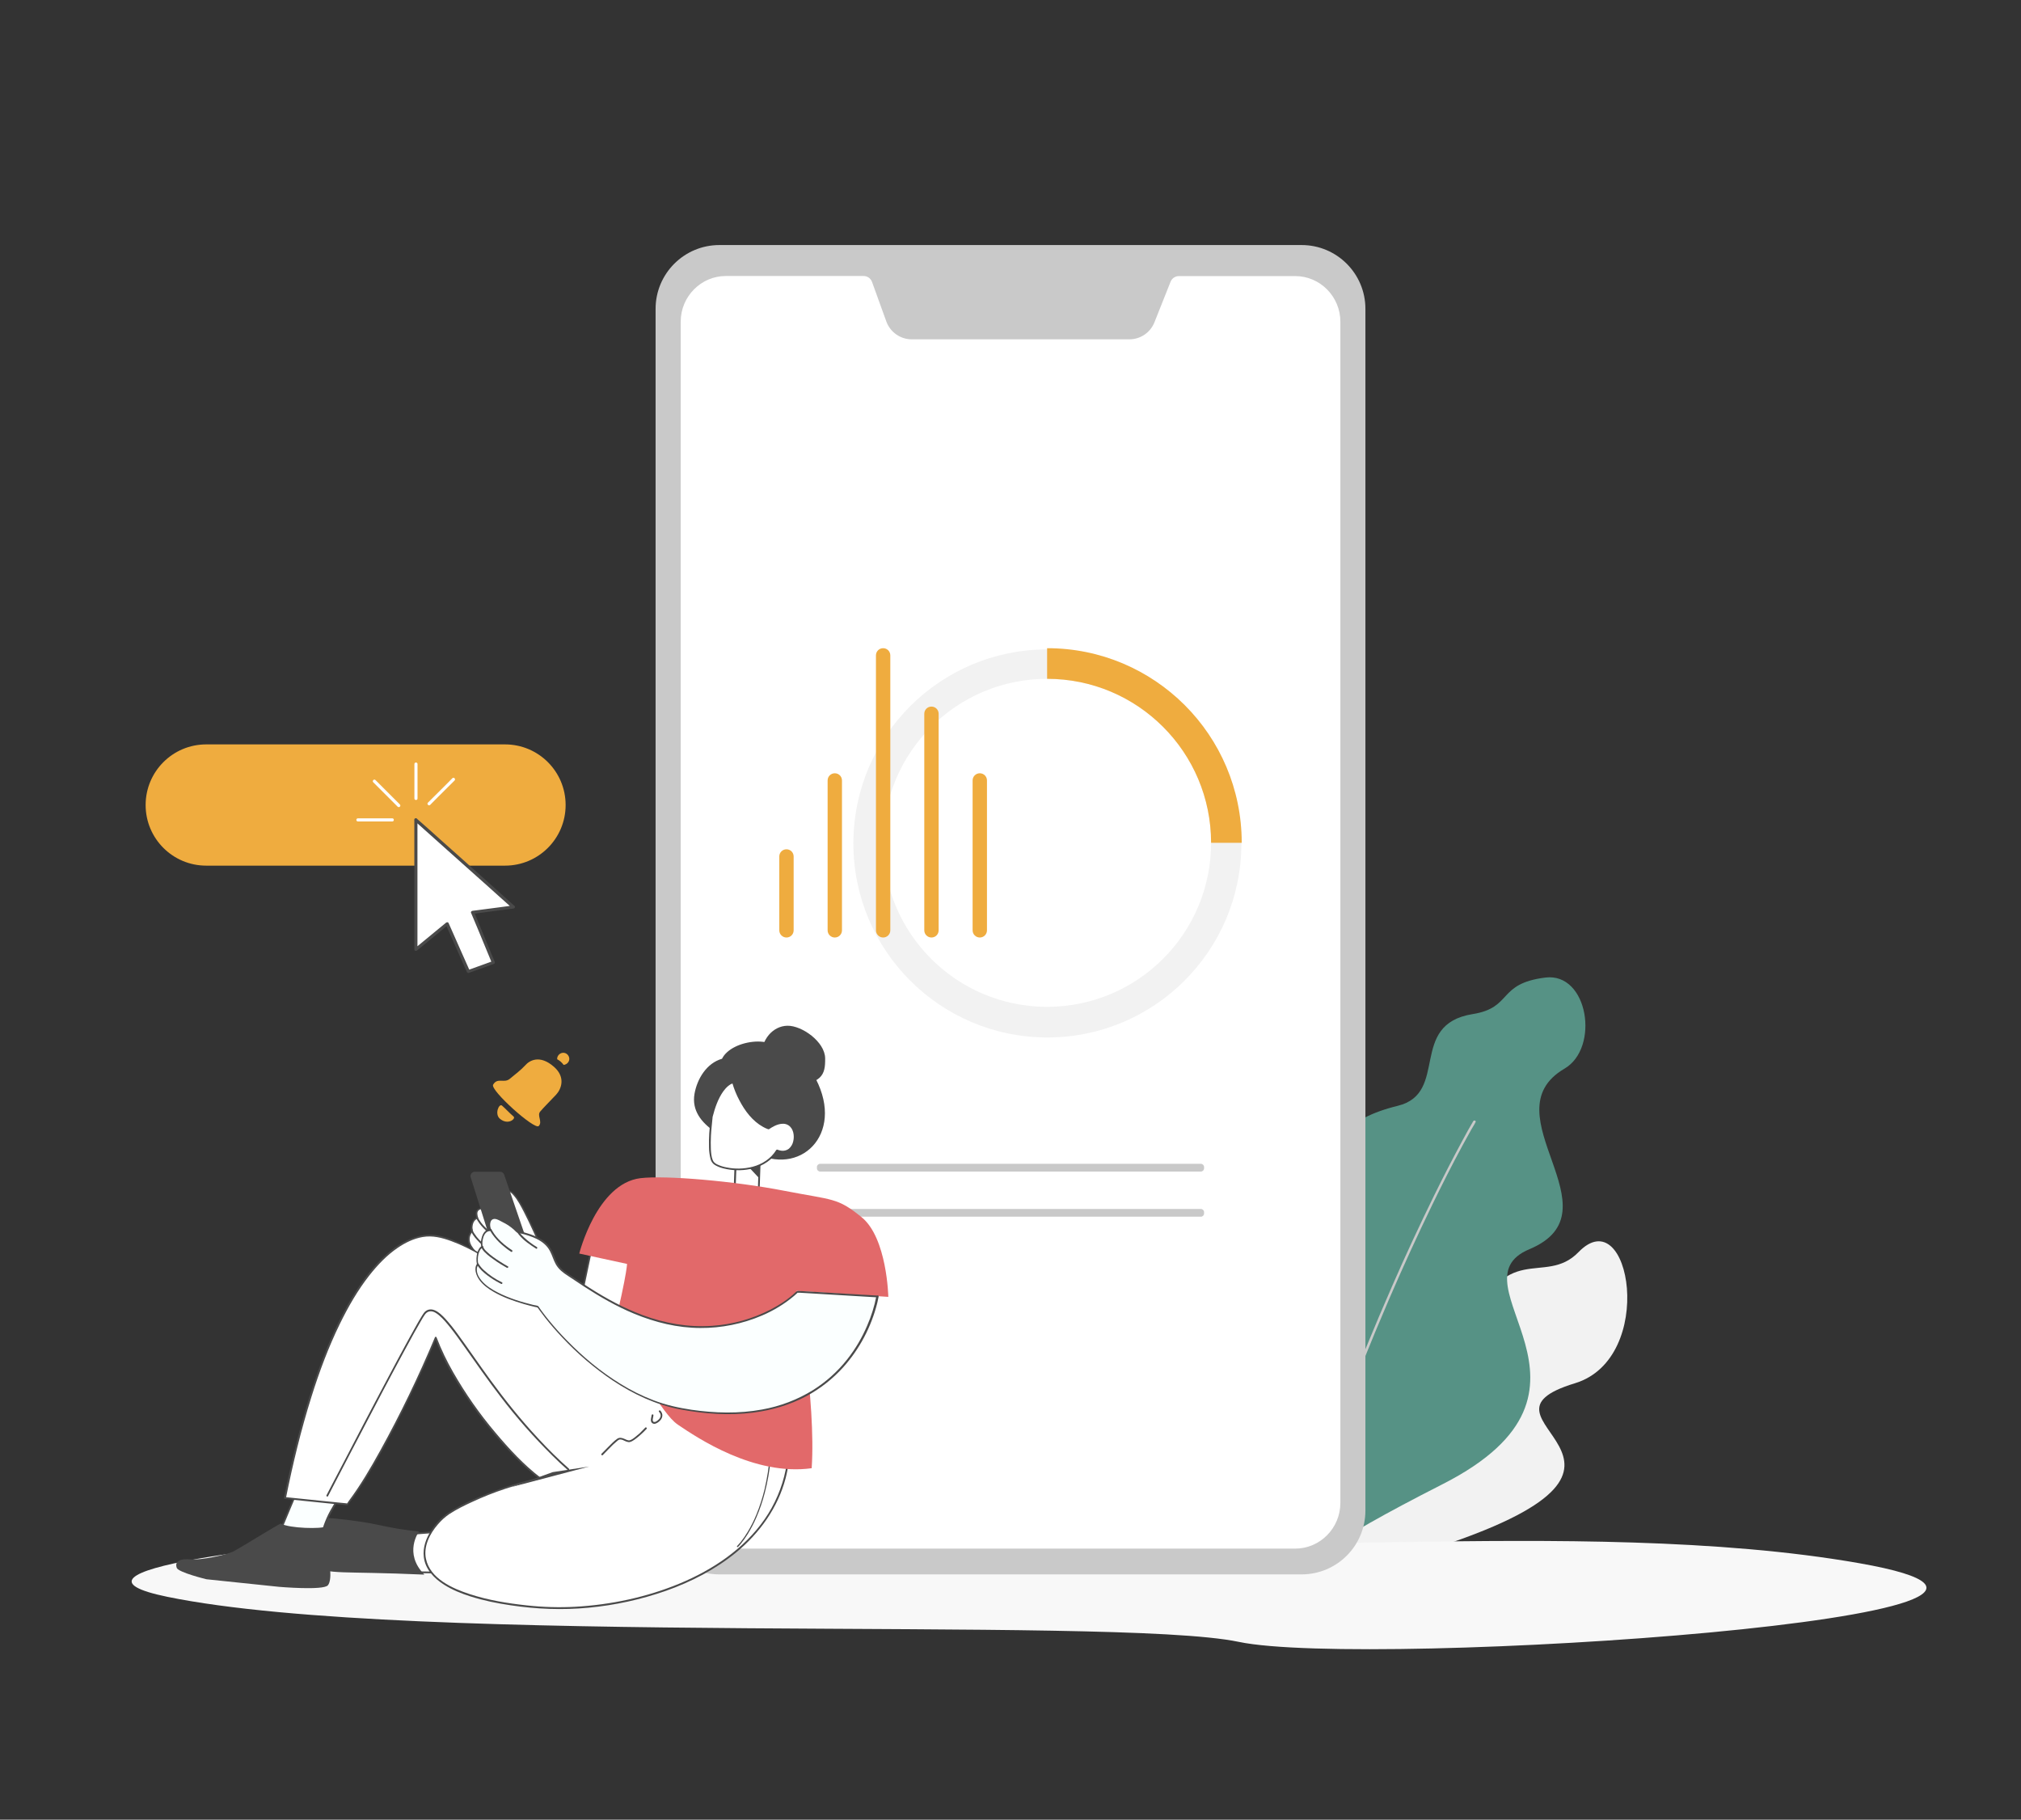
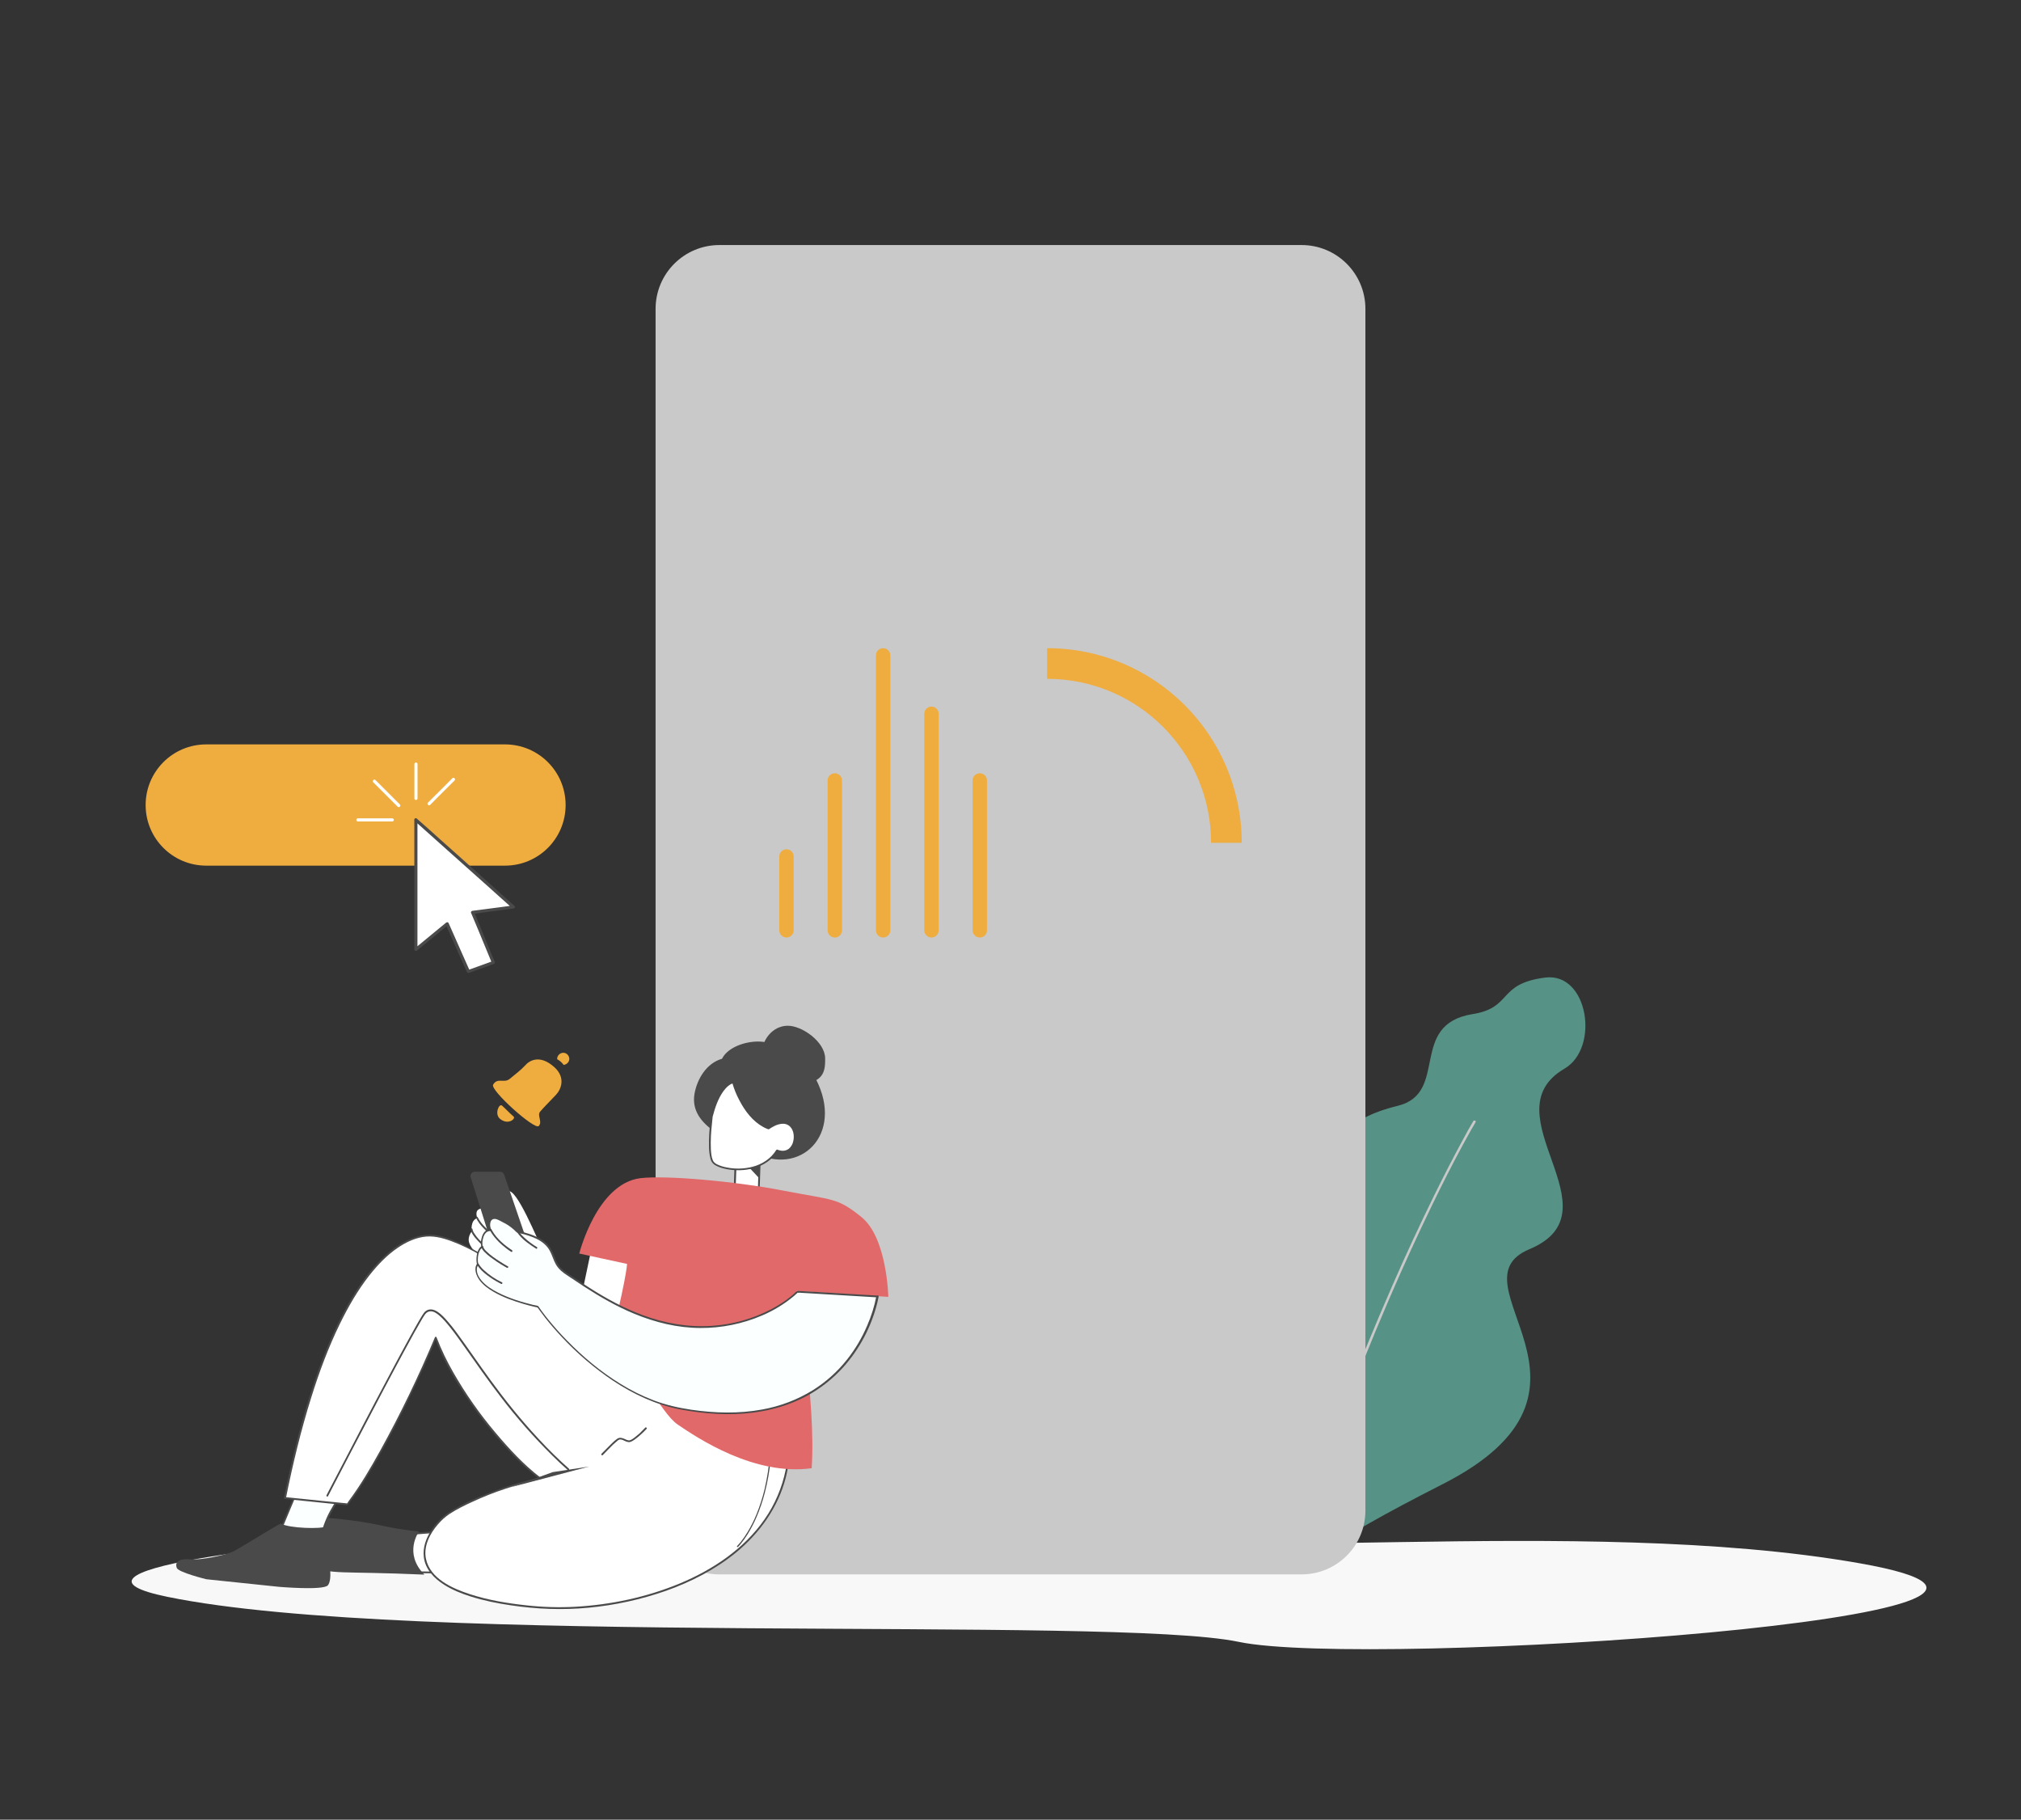
<svg xmlns="http://www.w3.org/2000/svg" version="1.1" id="Layer_1" x="0px" y="0px" viewBox="0 0 2534 2281.2" style="enable-background:new 0 0 2534 2281.2;" xml:space="preserve">
  <rect x="0" y="0" width="2534" height="2281.2" fill="#333333" stroke="none" />
  <style type="text/css">
	.st0{fill:#F2F2F2;}
	.st1{fill:#569285;}
	.st2{fill:#C9C9C9;}
	.st3{fill:#F8F8F8;}
	.st4{fill:#FFFFFF;}
	.st5{fill:#EFAC3F;}
	.st6{fill:#4A4A4A;}
	.st7{fill:#FBFFFF;}
	.st8{fill:#E2696A;}
</style>
-   <path class="st0" d="M1642.1,1978.9c27.5,7.7,3.9,13.3,167-41.4c317.6-106.5,15.6-157.8,165.6-203.4  c103.1-31.3,69.2-231.2,4.5-164.4c-42.8,44.2-94.4-19.1-135.6,102.2c-16.4,48.2-72.3-20.7-95.2,3.3  C1632.8,1795.9,1627.5,1841.1,1642.1,1978.9z" />
  <path class="st1" d="M1604.8,1992.8c34.6-34.1,52.3-55,204.4-132.4c232.1-118.2,6.8-251.9,108.5-294.4  c114-47.7-52.6-169.8,43.9-226.3c44.5-26,29.7-120.9-24-114.2c-60.7,7.6-40.6,37.7-91.1,45.8c-81.3,13-29,99.1-94,115  c-133.1,32.5-64.3,123-114.5,154.8C1424.6,1676.3,1551.4,1956.6,1604.8,1992.8z" />
  <path class="st2" d="M1847.3,1405.4c-4.6,7.7-8.9,15.5-13.1,23.4c-12.4,22.8-24.2,45.9-35.7,69.2c-18.4,37.5-36,75.3-52.7,113.6  c-22.6,51.5-43.9,103.6-63.9,156.1c-25,65.4-48.3,131.5-69.9,198.1c-2.9,8.8-5.7,17.7-8.5,26.5c-0.6,1.8,2.3,2.6,2.9,0.8  c21.7-68.2,45.1-135.9,70.3-203c20.4-54.2,42-107.9,64.9-161.2c17.2-39.9,35.3-79.5,54.3-118.7c12.1-24.9,24.6-49.7,37.8-74.1  c3.7-6.8,7.4-13.5,11.2-20.3c1.6-2.9,3.6-5.7,5-8.7c0.1-0.1,0.1-0.2,0.2-0.3c0.4-0.7,0.1-1.6-0.6-2  C1848.6,1404.6,1847.7,1404.8,1847.3,1405.4L1847.3,1405.4z" />
  <path class="st3" d="M2331.3,1959.7c375,66-615.5,132.7-778.1,98.6c-158.7-33.3-1036.6,6.6-1343.5-56.5s1066-140.4,1166.4-88  C1476.5,1966.1,1979.3,1897.8,2331.3,1959.7z" />
  <path class="st2" d="M902,307.2h730c44.2,0,80,35.8,80,80v1506.5c0,44.2-35.8,80-80,80H902c-44.2,0-80-35.8-80-80V387.2  C822,343,857.8,307.2,902,307.2z" />
-   <path class="st4" d="M1624,1941.4H910.1c-31.1,0-56.6-25.7-56.6-57.2v-1481c0-31.5,25.5-57.2,56.6-57.2h172.7c4.8,0,9,3,10.6,7.5  l17.9,49.5c4.9,13.4,17.6,22.4,31.9,22.4H1416c13.9,0,26.4-8.5,31.5-21.4l20.2-50.8c1.7-4.3,5.9-7.1,10.5-7.1H1624  c31.1,0,56.6,25.7,56.6,57.2v1481C1680.5,1915.7,1655.1,1941.4,1624,1941.4z" />
-   <path class="st0" d="M1312.9,1300.6c-134.3-0.2-243.1-109.2-242.9-243.6s109.2-243.1,243.6-242.9s243.1,109.2,242.9,243.6  C1556.3,1192,1447.2,1300.8,1312.9,1300.6L1312.9,1300.6L1312.9,1300.6z M1312.9,851c-113.5,0-205.6,92-205.6,205.6  s92,205.6,205.6,205.6s205.6-92,205.6-205.6S1426.4,851,1312.9,851z" />
  <path class="st5" d="M1556.9,1056.6h-38.4c0-113.5-92-205.6-205.6-205.6v-38.4c134.7-0.1,243.9,109,244,243.6V1056.6z" />
  <path class="st5" d="M1037.7,1166.3V978.4c0-5,4-9,9-9l0,0l0,0c5,0,9,4,9,9l0,0v187.9c0,5-4,9-9,9l0,0l0,0  C1041.8,1175.3,1037.7,1171.3,1037.7,1166.3L1037.7,1166.3z" />
  <path class="st5" d="M1219.5,1166.3V978.4c0-5,4-9,9-9l0,0l0,0c5,0,9,4,9,9l0,0v187.9c0,5-4,9-9,9l0,0l0,0  C1223.6,1175.3,1219.5,1171.3,1219.5,1166.3L1219.5,1166.3z" />
  <path class="st5" d="M1098.3,1166.3V821.6c0-5,4-9,9-9l0,0l0,0c5,0,9,4,9,9l0,0v344.7c0,5-4,9-9,9l0,0l0,0  C1102.4,1175.3,1098.3,1171.3,1098.3,1166.3L1098.3,1166.3z" />
  <path class="st5" d="M1158.9,1166.3V894.8c0-5,4-9,9-9l0,0l0,0c5,0,9,4,9,9l0,0v271.5c0,5-4,9-9,9l0,0l0,0  C1163,1175.3,1158.9,1171.3,1158.9,1166.3L1158.9,1166.3z" />
  <path class="st5" d="M977.1,1166.3v-92.6c0-5,4-9,9-9l0,0l0,0c5,0,9,4,9,9l0,0v92.6c0,5-4,9-9,9l0,0  C981.2,1175.3,977.1,1171.3,977.1,1166.3z" />
  <path class="st2" d="M1028.3,1459h477.4c2.2,0,4,1.8,4,4v1.7c0,2.2-1.8,4-4,4h-477.4c-2.2,0-4-1.8-4-4v-1.7  C1024.3,1460.8,1026.1,1459,1028.3,1459z" />
  <path class="st2" d="M1028.3,1515.6h477.4c2.2,0,4,1.8,4,4v1.7c0,2.2-1.8,4-4,4h-477.4c-2.2,0-4-1.8-4-4v-1.7  C1024.3,1517.4,1026.1,1515.6,1028.3,1515.6z" />
  <path class="st6" d="M870.8,1371.2c-7.3,42.1,49.5,59.7,73.6,73c58,32,114.8-21.4,78.5-91.6c-7.6-14.7-40.7-49-75.9-46.8  c-17.9,1.1-35.7,9.2-41.7,21.5C886.2,1332.7,874.2,1352.1,870.8,1371.2z" />
  <path class="st6" d="M954.8,1323.8c0.3,20.7,15.3,37.6,33.5,37.1c42.8-1.3,46.6-13.5,46.3-34.2s-29.1-41.1-47.3-40.8  S954.6,1303.1,954.8,1323.8z" />
  <polygon class="st4" points="953,1440.9 922.1,1458.1 920.5,1505.2 950.8,1506.2 " />
  <path class="st6" d="M950.8,1507.3l-3.7-0.1l-26.5-0.9c-0.6,0-1.1-0.5-1.1-1.1l0.5-15.8l0.8-22.9l0.2-7.2c0-0.4,0-0.8,0-1.2  c0.1-0.8,0.6-1,1.2-1.3l30.3-16.8c0.5-0.3,1.2-0.1,1.5,0.4c0.1,0.2,0.2,0.4,0.2,0.6l-0.3,8l-1.2,35.2l-0.8,22.1  C951.8,1506.9,951.3,1507.4,950.8,1507.3c-0.6-0.1-1.1-0.5-1.1-1l0.3-8l1.2-35.2l0.8-22.1l1.7,1l-3.8,2.1l-27,15l0.6-1l-0.2,5.9  l-0.9,25.3l-0.5,15.9l-1.1-1.1l3.7,0.1l26.5,0.9C952.2,1505.1,952.2,1507.4,950.8,1507.3z" />
  <polygon class="st6" points="952.4,1477.6 952.1,1461.3 936.8,1460.9 " />
  <path class="st4" d="M919.3,1357c0,0,12.4,45.7,44.4,57.6c41.1-28.5,42,40,10.6,27.8c-20.7,33.2-71.3,24.6-79.8,15.5s-2-57.9-2-57.9  C903.3,1358.3,919.3,1357,919.3,1357z" />
  <path class="st6" d="M893.5,1399.9c0,0.1-0.1,0.3,0,0.4c-0.7,7.8-1.7,15.6-2.1,23.5c-0.3,5.7-0.3,11.3-0.1,17  c0.3,4.5,0.6,9.2,2.3,13.4c1.1,2.8,3,4.3,5.7,5.6c3.6,1.7,7.5,3,11.5,3.7c10.8,2.2,22,2,32.8-0.8c12.2-3.2,23-10.2,29.7-21  c0.3-0.4,0.8-0.6,1.3-0.5c1.2,0.5,2.4,0.8,3.7,1.1c3.8,0.9,7.7,0.1,10.8-2.2c2.8-2.4,4.8-5.8,5.5-9.4c1.7-6.9,0.3-16.1-6.2-20.1  c-3.7-2.3-8.2-2.2-12.3-1c-3.1,0.9-6,2.3-8.8,4c-0.9,0.5-1.7,1-2.6,1.7s-1.5,0.4-2.5,0c-1.9-0.7-3.7-1.6-5.5-2.6  c-13.2-7.3-22.7-20-29.6-33.2c-3.8-7.1-6.8-14.5-9-22.2l1.1,0.8c-0.2,0,0.3-0.1,0.1,0c-0.1,0-0.3,0.1-0.4,0.1  c-0.5,0.1-1,0.3-1.5,0.5l0,0l-0.2,0.1l-0.5,0.2c-0.4,0.2-0.7,0.4-1.1,0.6c-0.8,0.5-1.7,1.1-2.4,1.7c-2.3,1.9-4.4,4.2-6.2,6.7  c-6.8,9.5-10.6,21-13.5,32.2c-0.2,0.6-0.9,0.9-1.5,0.7c-0.5-0.2-0.8-0.7-0.7-1.3c1.9-7.7,4.5-15.2,7.8-22.4  c3.2-6.8,7.4-13.7,13.5-18.3c1.9-1.4,4.2-2.9,6.7-3.1c0.5,0,0.9,0.3,1.1,0.8c0.5,1.9,1.2,3.8,1.8,5.7c3.3,9.4,7.8,18.4,13.3,26.7  c7,10.4,16.5,19.9,28.5,24.4l-0.9,0.1c6.3-4.3,14.4-8.6,22.3-6.7c10.3,2.5,13.4,14.7,11.5,23.8c-1,4.6-3.4,9.1-7.4,11.8  c-4.7,3.2-10.6,2.9-15.6,0.9l1.3-0.5c-0.9,1.4-1.9,2.8-2.9,4.1c-7.8,10.1-19.6,16.3-32,18.7c-10.9,2.2-22.2,1.9-33-0.8  c-3.8-0.9-7.5-2.3-10.9-4.3c-2.8-1.7-4.7-4.4-5.5-7.6c-1.2-4.9-1.9-9.9-1.9-14.9c-0.2-5.8,0-11.6,0.3-17.4c0.5-7,1.1-14,2-20.9  C891.5,1398.5,893.8,1398.5,893.5,1399.9z" />
  <path class="st4" d="M782.5,1574.1c0,0,141.5,61.2,130.5,128c-13.9,8.5-57.1,20.4-131,2.6c-80.8-19.4-116.2-100.9-118.4-106.5  c-29.2,10.9-44.4-17.1-45.6-17.2c-5.8,0.1-11.4-1.9-15.8-5.6c-5.4-4.2-13.7-12.4-14.5-20.2c-0.3-4.1,1.1-8.2,3.8-11.3  c0,0-2.3-13.9,6.9-16.8c-3.8-11.8,4-11.8,7.7-12.8c-4.2-5,2.3-14.6,10-12.9c9.7,2.1,21.3,17.8,28.5,26.6  c-0.3-11.3-15.2-30.3-8.1-34.4c10.9-6.3,38.3,63.5,43.2,71.3s42.5,92.6,42.5,92.6l18.7-88.9L782.5,1574.1z" />
-   <path class="st6" d="M741.9,1568.9l-2.3,11l-10,47.7l-6.3,30.2c-0.1,0.3-0.3,0.5-0.5,0.6c-0.5,0.3-1.2,0.2-1.6-0.4  c-0.1-0.2-0.2-0.4-0.3-0.6c-5.5-11.9-10.6-23.9-16-35.9c-7.2-16-14.3-31.9-21.8-47.7c-1.7-3.5-3.6-6.9-5.4-10.4  c-3.1-6-5.7-12.3-8.5-18.4c-4-8.8-8.1-17.5-12.5-26c-3.7-7.1-7.5-14.5-12.8-20.6c-1.4-1.6-3.1-3.6-5.1-4.1c-0.6-0.2-1.3-0.1-1.8,0.2  c-1.2,0.9-1.3,2.5-1.1,3.9c0.6,5,3.4,9.9,5.4,14.4c2.1,4.8,4.4,9.8,4.5,15c0,0.3-0.1,0.6-0.3,0.8c-0.4,0.4-1.2,0.4-1.6,0l0,0l0,0  c-2.8-3.4-5.5-6.9-8.4-10.3c-2.7-3.2-5.6-6.3-8.6-9.2c-2.7-2.5-5.7-5-9.2-6.3c-3.2-1.3-6.9-0.5-9.2,2c-2.1,2.1-3.6,5.8-1.5,8.5  c0.1,0.1,0.2,0.3,0.2,0.4c0.2,0.6-0.1,1.2-0.8,1.4c-2,0.6-4.3,0.7-6,2c-2.9,2.2-1.8,6.5-0.9,9.4c0.2,0.6-0.2,1.2-0.8,1.4  c-4.7,1.6-6.2,6.6-6.3,11.2c0,1.3,0.1,3,0.2,4.1c0.1,0.9-0.6,1.6-1.2,2.4c-3.5,5-3.2,10.8-0.2,16c3.2,5.3,7.5,9.8,12.5,13.4  c4,2.9,8.7,4.6,13.7,4.7c1.6,0.1,2.2,1.2,3.1,2.4c3.8,5.1,8.6,9.5,14,12.8c9,5.2,19.2,5.5,28.8,1.9c0.6-0.1,1.2,0.2,1.4,0.8  c0.1,0.2,0.1,0.3,0.2,0.4l0.2,0.4c0.2,0.6,0.5,1.2,0.8,1.7c5.3,11.5,11.7,22.6,19.1,32.9c12.1,17.5,27.1,32.8,44.2,45.4  c10,7.3,20.9,13.4,32.4,18.1c14.2,5.8,29.3,9,44.4,11.6c25.4,4.4,51.9,6.3,77.5,2c7.5-1.2,14.8-3.1,21.9-5.8  c2.3-0.9,4.5-2.1,6.7-3.2c0.2-0.1,0.3-0.1,0.4-0.2c-0.6,0.6-0.3,0.3-0.3-0.1c0-0.5,0.1-1,0.2-1.5c0.1-0.9,0.2-1.8,0.2-2.8  c0.1-2,0.1-4-0.1-6c-1.4-17.4-12.2-32.9-23.8-45.3c-13.6-14.6-29.7-26.7-46.3-37.5c-14.1-9.1-28.7-17.4-43.7-24.9  c-4.3-2.2-8.7-4.3-13.1-6.3c-1-0.5-2-0.9-3-1.4c-0.2,0-0.3-0.1-0.5-0.2c0.2,0.2,0.8,0.1,0.3,0.1c-0.3,0-0.7-0.1-1-0.1l-40.4-5.3  c-1.4-0.2-1.4-2.4,0-2.2l5.2,0.7l26.3,3.5l9.2,1.2c0.7,0.1,1.4,0.2,2,0.5c8.9,3.9,17.5,8.3,26.1,12.8c16.5,8.7,32.4,18.4,47.6,29.3  c16,11.6,31.5,24.7,43.2,40.8c5.2,7,9.3,14.8,12,23.1c1.2,3.9,2,8,2.3,12.1c0.1,2.1,0.1,4.1,0,6.2c-0.1,1.6,0.1,4.6-1.3,5.6  c-2.2,1.3-4.5,2.5-6.8,3.3c-3.1,1.3-6.2,2.3-9.5,3.2c-9,2.4-18.3,4-27.6,4.7c-29.7,2.4-59.9-1.7-88.7-8.8  c-24.5-6.1-47-18.6-65.9-35.2c-15-13.3-27.9-28.8-38.5-45.8c-5.2-8.3-10.2-16.9-13.8-26l1.4,0.8c-9.2,3.4-19.2,3.5-28.1-0.8  c-5.6-2.8-10.5-6.8-14.5-11.6c-1.2-1.3-2.4-3-3.4-4.2c-0.2-0.2-0.3-0.4-0.5-0.6c-0.3-0.5,0.2,0.2,0.2,0c0,0.2,0.4,0,0,0.1h-1  c-0.7,0-1.3-0.1-2-0.1c-9.8-1.1-18.1-8.7-23.7-16.4c-2.9-4-5.1-8.7-4.4-13.8c0.4-3.3,1.9-6.3,4.1-8.7l-0.3,1.1  c-1.1-6.8,0.3-15.7,7.7-18.2l-0.8,1.4c-1.1-3.6-2-8.4,1.1-11.3c2-1.9,4.8-2.1,7.3-2.8l-0.5,1.9c-2.6-3.3-1.8-7.6,0.7-10.7  c2.3-3.1,6.2-4.7,10-4.1c3.9,0.7,7.3,3.2,10.3,5.7c7.3,6.1,13.1,13.9,19.1,21.3l-1.9,0.8c-0.2-2.5-0.7-4.9-1.6-7.2  c-1.9-5.4-4.6-10.5-6.6-15.8c-1.2-3.2-3.2-8.3-0.5-11.3c3.9-4.3,9.2,1.6,11.6,4.6c5.3,6.7,9.4,14.4,13.2,22  c4.4,8.6,8.5,17.4,12.5,26.3c2.6,5.7,5,11.7,8.1,17.2c2.2,3.8,4.1,7.8,6,11.8c7.9,16.6,15.4,33.4,22.9,50.1  c4.7,10.5,9.3,20.9,14,31.4l-2,0.3l2.3-11l10-47.8l6.3-30.2c0.2-0.6,0.8-0.8,1.4-0.6C741.7,1568,742,1568.5,741.9,1568.9  L741.9,1568.9z" />
  <path class="st6" d="M637.3,1543.8c-0.8-1.2,1.2-2.4,1.9-1.1c1.5,2.4,3.2,5.4,3.1,8.4c-0.1,1.9-1,3.6-2.5,4.7  c-7,6.2-16.4-1.7-22.1-6.1c-8.1-6.2-16.1-13.5-20.7-22.7c-0.6-1.3,1.3-2.4,1.9-1.1c2.4,4.6,5.6,8.9,9.3,12.5  c3.3,3.3,6.8,6.4,10.5,9.2c3.3,2.6,6.9,5.5,10.8,7.2c2.8,1.2,6.2,1.6,8.7-0.6c1.1-0.8,1.8-2.1,1.8-3.5  C640.1,1548.3,638.6,1545.8,637.3,1543.8L637.3,1543.8z" />
  <path class="st6" d="M615.9,1502.5c-1.4-0.2-0.8-2.4,0.6-2.2c3.5,0.5,6.5,3.1,9.1,5.3c3.5,3.1,6.8,6.3,9.9,9.8  c2.8,3,5.7,6.1,8.2,9.4c2.3,3,4.8,6.4,5.7,10.1c0.7,2.5,0,5.1-1.9,6.8c-1.9,1.8-4.4,2.7-7,2.5c-4-0.3-7.3-2.5-10.5-4.8  s-6.4-4.6-9.4-7.2c-6.4-5.4-12.5-11.6-16.2-19.1c-0.7-1.3,1.3-2.4,1.9-1.1c3.9,7.8,10.4,14.2,17.1,19.6c2.7,2.2,5.5,4.3,8.4,6.3  s6.1,4.1,9.8,4c2.1-0.1,4-1.1,5.2-2.8c1.6-2.2,0.2-5.2-0.9-7.3c-3.6-6.7-9.2-12.2-14.4-17.7c-2.5-2.7-5.3-5.3-8.1-7.7  C621.1,1504.8,618.7,1502.9,615.9,1502.5L615.9,1502.5z" />
  <path class="st6" d="M590.2,1540.9c-0.2-1.4,2.1-1.4,2.2,0c0.4,2.1,1.3,4.1,2.6,5.8c1.7,2.7,3.6,5.1,5.8,7.4  c4.4,4.8,9.4,8.9,15,12.2c3.4,2,7.6,4,11.7,3.6c6.3-0.6,6.9-7.7,5.8-12.6c-0.3-1.4,1.8-2,2.2-0.6c0.8,3.6,1,7.8-0.9,11.1  c-4.5,7.9-15.3,3.2-21-0.3c-6-3.7-11.3-8.3-15.9-13.6C594.5,1550.4,590.9,1545.9,590.2,1540.9L590.2,1540.9z" />
  <path d="M620.6,1571.2c-0.1-0.6,0.2-1.2,0.8-1.4l0,0c0.6-0.2,1.2,0.2,1.4,0.8l0,0l0,0c0.1,0.4,0.2,0.8,0.2,1.3  c0.3,3.9-0.8,8.1-4.4,10.2c-0.5,0.3-1.2,0.1-1.5-0.4s-0.1-1.2,0.4-1.5c1-0.6,1.8-1.4,2.4-2.5c0.1-0.1,0.2-0.3,0.2-0.4l0,0  c0-0.1,0-0.1,0.1-0.2c0.1-0.3,0.2-0.6,0.3-0.8c0-0.3,0.1-0.6,0.2-0.8c0.1-0.1,0.1-0.3,0.1-0.4v-0.2c0.1-0.9,0.1-1.8,0-2.7v-0.5  c0-0.1,0-0.1,0-0.2L620.6,1571.2L620.6,1571.2z" />
  <polygon class="st4" points="509.1,1971.4 597.7,1971.7 576,1918.6 513.4,1923.2 " />
  <path class="st6" d="M513.5,1922l7.8-0.6l33.7-2.5l21.1-1.6c0.5,0,0.9,0.3,1.1,0.8l2.7,6.5l11.7,28.6l7.3,17.9  c0.3,0.7-0.4,1.4-1.1,1.4h-0.2c-1.1,0.1-2.3,0-3.5,0h-7.3l-22.1-0.1l-25.6-0.1l-21.1-0.1h-8.8c-0.6,0-1.1-0.5-1.1-1.1l0.5-6  l2.3-25.9l1.5-16.3c0.1-1.4,2.4-1.4,2.2,0l-0.5,6l-2.3,25.9l-1.5,16.3l-1.1-1.1h0.1c1.2-0.1,2.3-0.1,3.5,0h7.3l22.1,0.1l25.6,0.1  l21.1,0.1h8.8l-1.1,1.4l-2.7-6.5l-11.7-28.6l-7.3-17.9l1.1,0.8l-7.8,0.6l-33.7,2.5l-21.1,1.6C512,1924.5,512,1922.2,513.5,1922z" />
  <path class="st6" d="M473.6,1911.5c-21.3-4.8-85.4-13.5-100.8-7c-41.5,17.3-9.9,46.9,16.5,58.5s36.6,6.3,142.8,11  c-26.7-27.1-6.7-54.1-6.7-54.1C507.9,1918.2,490.6,1915.4,473.6,1911.5z" />
  <path class="st6" d="M799.2,1761.4l-11,13.2l-41.6-21.1C764.4,1753.3,782.2,1756,799.2,1761.4z" />
  <path class="st7" d="M445.9,1852c0,0-35.7,36.8-42.1,72.2c-11,9-51.2-8.3-51.2-8.3l30-71C424.4,1859.4,445.9,1852,445.9,1852z" />
  <path class="st6" d="M383.6,1845.4l-3.7,8.8l-16.1,38.1l-10.1,24.2l-0.4-1.5h0.1c6.4,2.7,12.9,5,19.5,6.9c4.8,1.5,9.6,2.5,14.6,3.3  c4,0.6,8.3,0.9,12.2-0.2c0.8-0.2,1.5-0.5,2.2-0.9c0.4-0.2,0.7-0.4,1-0.6c0.2-0.3-0.1,0-0.1,0c0-0.2,0.1-0.3,0.1-0.5l0.2-1  c0.7-3.3,1.6-6.5,2.7-9.6c2.2-6.3,4.9-12.5,8.1-18.3c5.9-10.7,12.7-20.9,20.4-30.3c3.4-4.3,7-8.5,10.8-12.5l1.1,1.9  c-1,0.3-2.1,0.6-3.2,0.8c-6.9,1.2-14,1.5-21,0.9c-13.6-1-26.9-4.3-39.8-8.7c-1.4-0.5-0.8-2.7,0.6-2.2c8,2.8,16.1,5,24.4,6.7  c9.5,1.9,19.1,2.6,28.8,2c3.2-0.1,6.4-0.7,9.5-1.6c1.1-0.4,1.8,1.1,1.1,1.9l-0.2,0.2c-4.6,5.1-9.1,10.3-13.3,15.8  c-8,10.2-14.9,21.1-20.5,32.8c-3,6.1-5.3,12.5-6.9,19.2c-0.2,0.8-0.4,1.6-0.5,2.4c0,0.7-0.3,1.4-0.7,2c-0.6,0.6-1.3,1-2.1,1.3  c-1.7,0.7-3.5,1.2-5.4,1.4c-4.6,0.3-9.2,0-13.7-1c-4.9-1-9.8-2.2-14.6-3.8c-5.6-1.8-11.2-3.8-16.6-6.1c-0.5-0.3-0.7-1-0.4-1.5  l3.7-8.8l16.1-38.1l10.1-24.1C382.2,1843,384.1,1844.1,383.6,1845.4z" />
  <path class="st6" d="M293.2,1944.6c-9,4.7-41.5,11.5-54.1,10.3s-20.5,1.9-17.5,10.6c1.9,5.7,37.2,14.3,37.2,14.3l91,9.5  c0,0,55.6,4.8,61.3-1.9s2.4-29.8-0.3-35.6s1.7-41.2-2.6-38.1s-45.3,2.6-56.2-3.8C342.4,1914.8,302.3,1939.9,293.2,1944.6z" />
  <path class="st4" d="M983.5,1768.5c0,0,24.2,68.9-24.3,137.6c-63,89.3-203.4,117.1-291,108.4c-194.9-19.2-130.9-102.1-103.5-118.5  c28.5-17.1,69.3-33.2,112.4-42.8c-43.5-33.4-106.8-112.3-130.7-176.4c-22.9,55.1-73.1,160.4-110.8,209l-78.2-7.9  c56.8-283,146.8-337.7,191.6-328.1c93.8,20,250.1,192,250.1,192L983.5,1768.5z" />
  <path class="st6" d="M798.3,1742.6l-1.3-1.4c-9.6-10.4-19.5-20.7-29.5-30.8c-18.7-18.9-37.9-37.2-57.7-55  c-23-20.7-46.8-40.7-72-58.7c-22.3-16-46.1-31.3-72-40.8c-11.8-4.3-23.5-7.3-36-5.1c-11.4,2-21.9,7.2-31.4,13.7  c-13.6,9.3-25.1,21.5-35.3,34.4c-14.6,18.6-26.5,39.4-36.9,60.6c-14.4,29.5-25.9,60.3-35.7,91.6c-13.1,41.7-23.4,84.2-32,127.1  l-1.1-1.4l43.7,4.5l25,2.5l7.2,0.7c0.6,0.2,1.3,0.2,1.9,0.2c0.4-0.2,1.2-1.8,1.8-2.6c14.9-19.9,27.6-41.6,39.6-63.3  c25.5-46.1,48.4-93.6,68.7-142.2c0.2-0.6,0.8-0.9,1.4-0.7c0.4,0.1,0.6,0.4,0.7,0.7c5.8,15.2,12.9,29.9,21,44  c15.3,26.7,33,52,52.9,75.5c17,20.2,35.3,40.1,56.3,56.2c0.5,0.3,0.7,1,0.4,1.5c-0.1,0.2-0.4,0.4-0.6,0.5  c-14.8,3.3-29.4,7.3-43.8,12.1c-14,4.6-27.8,10.1-41.2,16.3c-9.8,4.5-19.7,9.3-28.7,15.2c-5.5,3.7-10.4,8.1-14.7,13.2  c-10.1,11.6-18.2,27.4-14.9,43.1c5.1,24.8,33.3,37.2,54.7,44.2c23.2,7.6,47.6,11.6,71.9,14.2c20.2,2.2,40.5,2.8,60.7,1.7  c44.5-2.5,89-11.9,130.2-28.9c41.7-17.2,81.1-43.4,107.1-80.8c25.8-37.1,36.2-85,25.3-129.2c-0.4-1.7-0.9-3.4-1.4-5.1  c-0.1-0.2-0.5-1-0.4-1.2c0.2-0.6,0.1,1,0.7,0.6c-0.6,0.4-4.4-0.6-5-0.7l-30.2-4.4l-94.6-13.7l-54.5-7.9c-1.4-0.2-0.8-2.4,0.6-2.2  l22.7,3.3l99,14.3l62.6,9.2c0.4,0.1,0.7,0.4,0.8,0.8c0.5,1.4,0.9,2.8,1.2,4.2c7,26.1,6.3,54.7-0.5,80.7c-9.7,36.9-32.7,68.8-62,92.9  c-26,21.3-56.4,36.9-88,48.1c-31.5,11-64.1,18.1-97.3,21.2c-32.5,3.1-64.7,1.8-97-3c-17.2-2.5-34.3-5.9-50.9-11.2  c-11.4-3.6-22.8-8.2-32.9-14.6c-12.5-7.9-23.7-19.4-25.5-34.7c-1.5-11.9,2.9-23.8,9.4-33.7c5.7-8.9,13.1-16.5,21.9-22.3  c14.8-9.6,31.4-16.9,47.8-23.4c21.5-8.5,43.7-15.3,66.2-20.3l-0.3,2c-10.9-8.6-21.3-17.9-30.9-27.9c-21.2-21.8-40.5-45.4-57.7-70.6  c-16.9-24.6-32.2-50.6-42.7-78.6h2.2c-10.7,25.7-22.3,51-34.5,76.1c-12.5,25.8-25.6,51.3-39.8,76.2c-6.6,11.6-13.5,23.1-20.8,34.3  c-3.2,4.8-6.4,9.7-9.8,14.4c-1.6,2.3-3.3,4.5-5,6.7c-0.7,0.9-1.1,1.9-2.3,2.1s-3-0.3-4.2-0.4l-9.2-0.9l-26.5-2.7l-38.1-3.9h-0.2  c-0.6-0.1-1-0.8-0.8-1.4l0,0c2.3-11.7,4.8-23.4,7.5-35.1c9.1-40.2,19.8-80.1,33.5-118.9c10.1-28.7,21.8-56.9,36.5-83.6  c10.4-19,22.3-37.4,36.8-53.5c10.1-11.2,21.6-21.6,34.9-29c9.4-5.2,19.8-9,30.5-9.6c15.7-1,31.4,5.7,45.2,12.2  c26.5,12.3,50.8,29.2,73.9,46.8c24.5,18.7,47.8,38.9,70.4,59.9c18.2,16.9,36,34.3,53.3,52.1c7.1,7.3,14.2,14.7,21.1,22.3  C800.9,1742.1,799.4,1743.7,798.3,1742.6z" />
  <path class="st6" d="M965.2,1824.6c0.1-1,1.6-1,1.5,0c-0.2,2-0.4,4-0.5,5.9c-1.4,13.8-3.8,27.5-7.3,41c-2.7,10.5-6.2,20.7-10.5,30.7  c-3.1,7.3-6.8,14.3-10.9,21c-2.6,4.2-5.5,8.3-8.7,12.2c-1.1,1.4-2.3,2.7-3.5,3.9c-0.7,0.7-1.8-0.4-1.1-1.1l0.1-0.1  c0.4-0.5,0.9-1,1.3-1.4c1-1.1,1.9-2.2,2.9-3.3c3.3-4.1,6.3-8.5,9-13c4.2-7,7.9-14.3,11-21.9c4.2-10.3,7.6-20.9,10.2-31.7  C961.9,1852.8,964.2,1838.8,965.2,1824.6L965.2,1824.6z" />
  <path class="st6" d="M713.4,1841.2c1.1,1-0.5,2.6-1.6,1.6c-6.5-5.7-12.8-11.6-18.9-17.7c-23.4-23.1-45.1-47.7-65-73.8  c-16-20.7-30.9-42.3-46.1-63.7c-5.5-7.8-11.1-15.7-17.1-23.2c-4.3-5.4-8.8-10.9-14.1-15.4c-3.1-2.7-7-5.3-11-5.1  c-1.7,0.1-3.2,0.7-4.6,1.7c-0.4,0.3-0.8,0.7-1.2,1.1c-0.3,0.3-0.5,0.5-0.7,0.8c-2,2.8-3.8,5.8-5.5,8.8c-2.9,5-5.8,10-8.6,15.1  c-8.1,14.7-16.1,29.5-24,44.3c-9.5,17.8-19,35.7-28.3,53.6c-9,17.2-18,34.4-27,51.6c-6.8,13.1-13.6,26.1-20.4,39.2l-8,15.5  c-0.7,1.3-2.6,0.1-1.9-1.1l0.5-1c1.4-2.6,2.8-5.3,4.1-7.9l7.6-14.6l10.4-19.9c4.1-7.9,8.2-15.8,12.4-23.8  c4.6-8.8,9.1-17.5,13.7-26.3c4.8-9.2,9.6-18.4,14.4-27.4s9.5-18,14.3-27c4.5-8.5,9-16.9,13.5-25.4c4-7.4,8-14.9,12.1-22.3  c3.3-6,6.6-11.9,9.9-17.8c2.3-4,4.5-8,7-11.9c1.4-2.2,2.7-4.4,4.9-5.9c3.4-2.3,7.5-2.2,11.1-0.6c5,2.2,9.1,6.3,12.8,10.2  c5.5,6.1,10.7,12.5,15.5,19.2c6.4,8.7,12.6,17.6,18.9,26.5c7.5,10.7,15.1,21.4,22.8,32c8.9,12.1,18,24.1,27.5,35.8  c10.4,12.8,21.2,25.3,32.5,37.4C687.4,1817,700.1,1829.4,713.4,1841.2L713.4,1841.2z" />
  <polygon class="st6" points="693,1845.5 640.5,1864.4 738.7,1838.5 " />
-   <path class="st6" d="M826.3,1770c-1-1,0.6-2.6,1.6-1.6c1.3,1.3,2.2,3,2.5,4.9c0.5,3.6-1.6,6.8-4.3,9c-2.1,1.7-5.2,3.6-7.8,2.1  c-2.3-1.3-2.5-4.1-2-6.4l0.8-4.1c0.2-0.6,0.8-0.9,1.4-0.8c0.6,0.2,0.9,0.8,0.8,1.4l-0.8,4.3c-0.1,0.5-0.1,0.9-0.1,1.4  c0,0.1,0,0.3,0,0.4v0.1c0,0.2,0.1,0.4,0.2,0.6c0.1,0.2,0,0.1,0.1,0.2s0.1,0.1,0.1,0.2c0.1,0.1,0.1,0.2,0.2,0.3c-0.1-0.2,0,0,0,0.1  l0.3,0.2c-0.2-0.2-0.1-0.1,0,0l0.3,0.2c0.2,0.1,0,0,0.1,0l0.3,0.1h0.1c0.2,0,0.4,0,0.7,0h0.2l0.4-0.1c0.2-0.1,0.5-0.1,0.7-0.2  c1.4-0.7,2.7-1.6,3.8-2.8c1.1-1,1.9-2.3,2.3-3.7c0.2-1,0.2-2-0.1-3c-0.1-0.4-0.3-0.8-0.5-1.1c-0.2-0.3-0.4-0.7-0.6-1l-0.2-0.2l0,0  l-0.2-0.2c-0.1-0.1-0.1-0.2-0.2-0.2L826.3,1770z" />
  <path class="st6" d="M809.1,1789.7c1-1,2.6,0.6,1.6,1.6c-2.7,2.9-5.6,5.7-8.6,8.3c-2,1.8-4.2,3.5-6.4,5.1c-1.7,1.3-3.7,2.4-5.7,3  c-2.8,0.7-5.6-0.9-8.1-2c-1.4-0.8-3-1.2-4.6-1.2c-1,0.2-2,0.7-2.8,1.4c-4,3.3-7.9,6.9-11.5,10.8c-2.4,2.4-4.9,4.9-7.2,7.4  c-1,1-2.6-0.5-1.6-1.6c2.9-3,5.8-6,8.8-8.9c3.5-3.4,6.9-7.2,10.9-9.9c2.7-1.9,5.6-1.3,8.5-0.1c2.4,1,5.1,2.7,7.6,1.9  c2.1-0.8,4-2,5.7-3.4c2.2-1.7,4.3-3.5,6.4-5.3C804.4,1794.4,806.8,1792.1,809.1,1789.7L809.1,1789.7z" />
  <path class="st8" d="M786.2,1584.5c0,0-0.1,18.4-28.5,128.9c53.2,0.8,68.2,56.4,92.5,72.8s95.5,64.4,167.5,54.4  c5.7-83.1-18.8-222.3-18.8-222.3l114.9,7.5c0,0-1.5-73.9-33.5-99.9c-30.6-24.8-35.2-21.1-97.5-33.2S834.1,1473.2,803,1477  c-54.7,6.7-76.7,94.5-76.7,94.5L786.2,1584.5z" />
  <path class="st6" d="M593.7,1469.2c-2.8,0.9-4.4,3.9-3.5,6.7l0,0l0,0l29.9,95.2h45.8l-33.8-98.6c-0.7-2.1-2.7-3.6-5-3.6h-31.7  C594.7,1469,594.2,1469.1,593.7,1469.2z" />
  <path class="st7" d="M999.9,1619.1c0,0-39.9,42.1-115.9,44.3c-80.3,2.3-147.1-50.2-173.5-66.7c-27.2-17-3.1-40-61.1-52.7  c-9.3-8.8-13.2-10.8-25.2-16.4c-8.4-4-13.5,6.5-8.8,14.3c-11.1-0.9-12.2,17.2-10.6,21c-4.2,1.9-7.8,11.1-5.8,21.9  c-4.4,5.6-7.9,34,75.7,53.3c20.6,30.3,91,111.3,178.2,127.7c182.5,34.2,237.8-88.2,247.6-140.7L999.9,1619.1z" />
  <path class="st6" d="M1101.7,1625.3c-0.5,2.6-1.1,5.3-1.7,7.9c-7.5,30-22.1,57.8-42.7,80.8c-13.2,14.6-28.7,26.8-46.1,36.2  c-20.7,11.1-43.5,17.7-66.8,20.7c-30.4,3.9-61.3,1.6-91.3-4c-30.5-5.7-59-19.1-84.7-36.2c-23.2-15.6-44.5-33.8-63.6-54.2  c-7.4-7.9-14.5-16-21.2-24.5c-2.5-3.2-5-6.5-7.4-9.8l-1.6-2.3c-0.9-1.3-2.3-1.2-3.9-1.5c-4.6-1.1-9.2-2.3-13.7-3.6  c-13-3.8-26.1-8.4-37.9-15.2c-6.8-3.9-13.5-8.7-18.1-15.1c-3.9-5.4-7.3-14.4-2.7-20.4l-0.3,1.1c-1-5-0.8-10.3,0.6-15.2  c1-3.1,2.6-6.5,5.6-8l-0.5,1.3c-1.5-4-0.5-9.6,0.8-13.5c1.7-5,5.3-9.2,10.9-8.9l-1,1.7c-2.4-4.2-2.9-9.8,0.1-13.8  c3.5-4.6,8.4-2.9,12.8-0.8c5.3,2.3,10.3,5.2,15,8.6c2.5,1.9,4.6,4.5,7.2,6.2c1.6,1.1,4.5,1.3,6.3,1.8s3.7,1,5.5,1.6  c5.6,1.6,10.9,3.8,16,6.6c6.5,3.6,11.8,9.1,15.1,15.8c2.7,5.6,4.3,11.6,7.6,16.8c4.1,6.5,10.5,10.2,16.7,14.3  c7.5,4.9,14.9,10,22.5,14.8c21,13.4,43,25.4,66.4,34.1c27.9,10.4,57.5,15.6,87.3,13.5c25.6-1.7,50.6-8.7,73.5-20.5  c11.2-5.9,22.2-13,31.4-21.8c1.5-1.4,2-1.6,4.1-1.4l15.8,0.9l52.2,3.1l30.6,1.8c1.4,0.1,1.4,2.3,0,2.2l-2.2-0.1l-40.4-2.4l-48.5-2.9  l-6.8-0.4c-0.4,0-2.5,0.2-2.8-0.2c0.5,0.5,0.9-0.8,0.5-0.1c-0.3,0.3-0.6,0.6-0.9,0.9c-1.2,1.2-2.5,2.3-3.8,3.4  c-12,10.1-25.5,18.3-40,24.5c-24.5,10.5-51,15.9-77.7,15.7c-28.5-0.1-56.5-7-82.8-17.9c-21.8-9-42.3-20.8-62.1-33.6  c-6.9-4.5-13.7-9.2-20.7-13.7c-6.2-4-11.7-8.1-15.4-14.6c-3-5.3-4.5-11.3-7.4-16.7c-3.8-7.2-10.1-12.1-17.3-15.5  c-6.1-2.8-12.5-5-19-6.4c-1.6-0.4-3.6-0.4-5-1.3s-2.7-2.6-4-3.7c-2.2-1.9-4.5-3.7-6.9-5.3c-2.3-1.5-4.7-2.8-7.1-4  c-2.8-1.4-6.4-3.8-9.6-4c-7.1-0.4-7,9.2-4.6,13.5c0.1,0.2,0.2,0.4,0.1,0.6c0,0.6-0.5,1.1-1.1,1.1l0,0c-5.2-0.3-8,4.1-9.2,8.6  c-0.9,3.3-1.6,7.7-0.4,11c0.1,0.5-0.1,1-0.5,1.3c-2.9,1.5-4.2,5.1-5,8c-0.5,2.1-0.8,4.2-0.8,6.3c0,1,0,2,0.1,3  c0.2,1.2,0.4,2.4,0.5,3.7c-0.1,0.9-1.1,2-1.4,3.1c-0.4,1.4-0.6,2.9-0.4,4.4c0.3,4.7,2.8,9.1,5.8,12.6c5.6,6.7,13.3,11.4,21,15.3  c14,7.1,29.1,11.7,44.3,15.4c1.7,0.4,4.6,0.5,6,1.6c0.5,0.6,1,1.2,1.3,1.9c1.1,1.6,2.2,3.1,3.3,4.6c2.7,3.7,5.5,7.2,8.3,10.7  c7.2,8.8,14.8,17.4,22.8,25.5c20.1,20.6,42.4,39.3,67,54.4c13.3,8.3,27.4,15.3,42.1,20.9c15.3,5.8,31,9.3,47.1,11.7  c29.3,4.3,59.5,5.1,88.7-0.3c22.6-4,44.3-12.3,63.9-24.4c16.3-10.3,30.8-23.3,42.7-38.4c10.3-13,18.7-27.3,25.2-42.6  c5.1-11.8,9-24.1,11.4-36.7C1099.7,1623.3,1101.8,1623.9,1101.7,1625.3z" />
  <path class="st6" d="M629.4,1607.6c1.3,0.6,0.2,2.6-1.1,1.9c-1-0.5-2-1-3-1.6c-4.9-2.6-9.6-5.6-14-8.9c-5-3.8-10.1-8.2-13.2-13.7  l0,0c-0.3-0.5-0.1-1.2,0.4-1.5s1.2-0.1,1.5,0.4l0,0l0,0c1.8,2.9,3.9,5.6,6.5,7.9C613.3,1598.4,621,1603.6,629.4,1607.6L629.4,1607.6  z" />
  <path class="st6" d="M636.7,1587.3c0.6,0.3,0.7,1,0.4,1.6s-1,0.7-1.6,0.4c-1.3-0.7-2.6-1.5-3.8-2.2c-5.8-3.3-11.3-7-16.6-11  c-2.8-2-5.3-4.3-7.7-6.7c-1.6-1.7-3.4-3.8-3.8-6.2c-0.2-1.4,1.9-2,2.2-0.6c0.5,2.6,2.7,4.8,4.5,6.5c4.9,4.8,10.7,8.7,16.5,12.4  c3.2,2.1,6.5,4.1,9.9,6L636.7,1587.3z" />
  <path class="st6" d="M642,1567.3c1.2,0.8,0.1,2.8-1.1,2c-4.1-2.6-7.9-5.6-11.6-8.8c-4.4-3.8-8.3-8.1-11.7-12.8  c-1.2-1.7-2.3-3.4-3.2-5.3c-0.6-1.3,1.4-2.5,1.9-1.1c0.3,0.6,0.6,1.2,0.9,1.7C623,1553.1,632.5,1561,642,1567.3L642,1567.3z" />
  <path class="st6" d="M673.2,1563.4c1.2,0.8,0.1,2.7-1.1,1.9c-3.7-2.3-7.3-4.8-10.8-7.4c-3.8-2.8-7.3-6-10.3-9.6  c-1-1.1-1.9-2.4-2.6-3.7c-0.6-1.3,1.3-2.4,2-1.1c0.2,0.4,0.4,0.8,0.7,1.1c1.8,2.5,3.8,4.8,6.1,6.8  C662,1555.9,667.4,1559.9,673.2,1563.4L673.2,1563.4z" />
  <path class="st5" d="M694.7,1337.5c15,13.2,8.9,28.1,2.5,34.9s-15.6,16-19.9,21.1c-4.3,5.1,3.3,12.7-1.8,18.1s-61.3-45.1-57.2-51.8  c5.4-9.4,13.7-1.5,20.7-7.2c7.1-5.8,14.5-11.5,19.6-17.1C663.6,1329.7,676.6,1321.5,694.7,1337.5z" />
  <path class="st5" d="M644,1399.8c3,2.6-6.9,11.2-17.1,2.8c-7.2-5.9-1.2-19.7,2.5-16.6C635.2,1391.1,637.3,1393.9,644,1399.8z" />
  <path class="st5" d="M713.8,1326.9c0.3,4.1-3,7.7-7.1,8.1l0,0c-2.1-3-4.9-5.4-8.1-7.1c-0.3-4.1,3-7.7,7.1-8.1  C709.8,1319.5,713.4,1322.7,713.8,1326.9L713.8,1326.9z" />
  <path class="st5" d="M258.6,933.2h374.6c42,0,76,34,76,76v0c0,42-34,76-76,76H258.6c-42,0-76-34-76-76v0  C182.6,967.2,216.6,933.2,258.6,933.2z" />
  <path class="st4" d="M523.5,1001v-43.2c0-2.5-3.9-2.5-3.9,0v43.2C519.6,1003.5,523.5,1003.5,523.5,1001z" />
  <path class="st4" d="M539.4,1009l10.2-10.3l16.6-16.5l3.8-3.8c1.7-1.8-1-4.6-2.8-2.8L556.9,986l-16.6,16.5l-3.8,3.8  C534.8,1008,537.6,1010.8,539.4,1009L539.4,1009z" />
  <path class="st4" d="M501.4,1008.5l-10.3-10.3l-16.5-16.5l-3.8-3.8c-1.8-1.8-4.6,1-2.8,2.8l10.3,10.3l16.5,16.5l3.8,3.8  C500.5,1013.1,503.2,1010.3,501.4,1008.5L501.4,1008.5z" />
  <path class="st4" d="M491.9,1025.9h-43.2c-2.5,0-2.5,3.9,0,3.9h43.2C494.4,1029.8,494.4,1025.9,491.9,1025.9z" />
  <g id="Layer_4">
    <polygon class="st4" points="521.5,1027.6 521.5,1190.1 560.7,1157.7 587.3,1217.5 618.6,1206.3 592.6,1143.4 643.8,1136.7  " />
    <path class="st6" d="M519.5,1027.6v155.9c0,2.1-0.1,4.2,0,6.4v0.3c0,1.1,1,2,2,1.9c0.5,0,0.9-0.2,1.3-0.5l13.3-10.9l21.1-17.4   l4.8-4l-3.1-0.4l9,20.2l14.3,32.3l3.3,7.4c0.5,0.8,1.4,1.1,2.2,0.9l27.4-9.8l3.9-1.4c0.9-0.3,1.8-1.4,1.4-2.4l-8.8-21.2l-14-33.9   l-3.2-7.8l-1.9,2.5l17.3-2.3l27.6-3.6l6.3-0.8c1.5-0.2,2.8-2.1,1.4-3.3l-3.3-2.9l-8.9-8l-13.1-11.8l-16.1-14.4l-17.5-15.7   l-17.7-15.8l-16.6-14.8l-13.9-12.5l-10.2-9c-1.6-1.4-3.2-2.9-4.8-4.2l-0.2-0.2c-1.9-1.7-4.7,1.1-2.8,2.8l3.3,2.9l8.9,8l13.1,11.7   l16.1,14.4l17.6,15.7l17.7,15.8l16.6,14.8l13.9,12.5l10.1,9c1.6,1.4,3.1,2.9,4.8,4.2l0.2,0.2l1.4-3.3l-17.3,2.3l-27.6,3.6l-6.3,0.8   c-1.1,0.1-2.4,1.2-1.9,2.5l8.9,21.2l14,33.9l3.2,7.8l1.4-2.4l-27.4,9.9l-3.9,1.4l2.2,0.9l-9-20.2l-14.3-32.3l-3.3-7.4   c-0.6-1.3-2.2-1.1-3.1-0.4l-13.3,10.9l-21.1,17.4l-4.8,4l3.3,1.4v-155.9c0-2.1,0.1-4.2,0-6.3v-0.3   C523.5,1025.1,519.5,1025,519.5,1027.6z" />
  </g>
</svg>